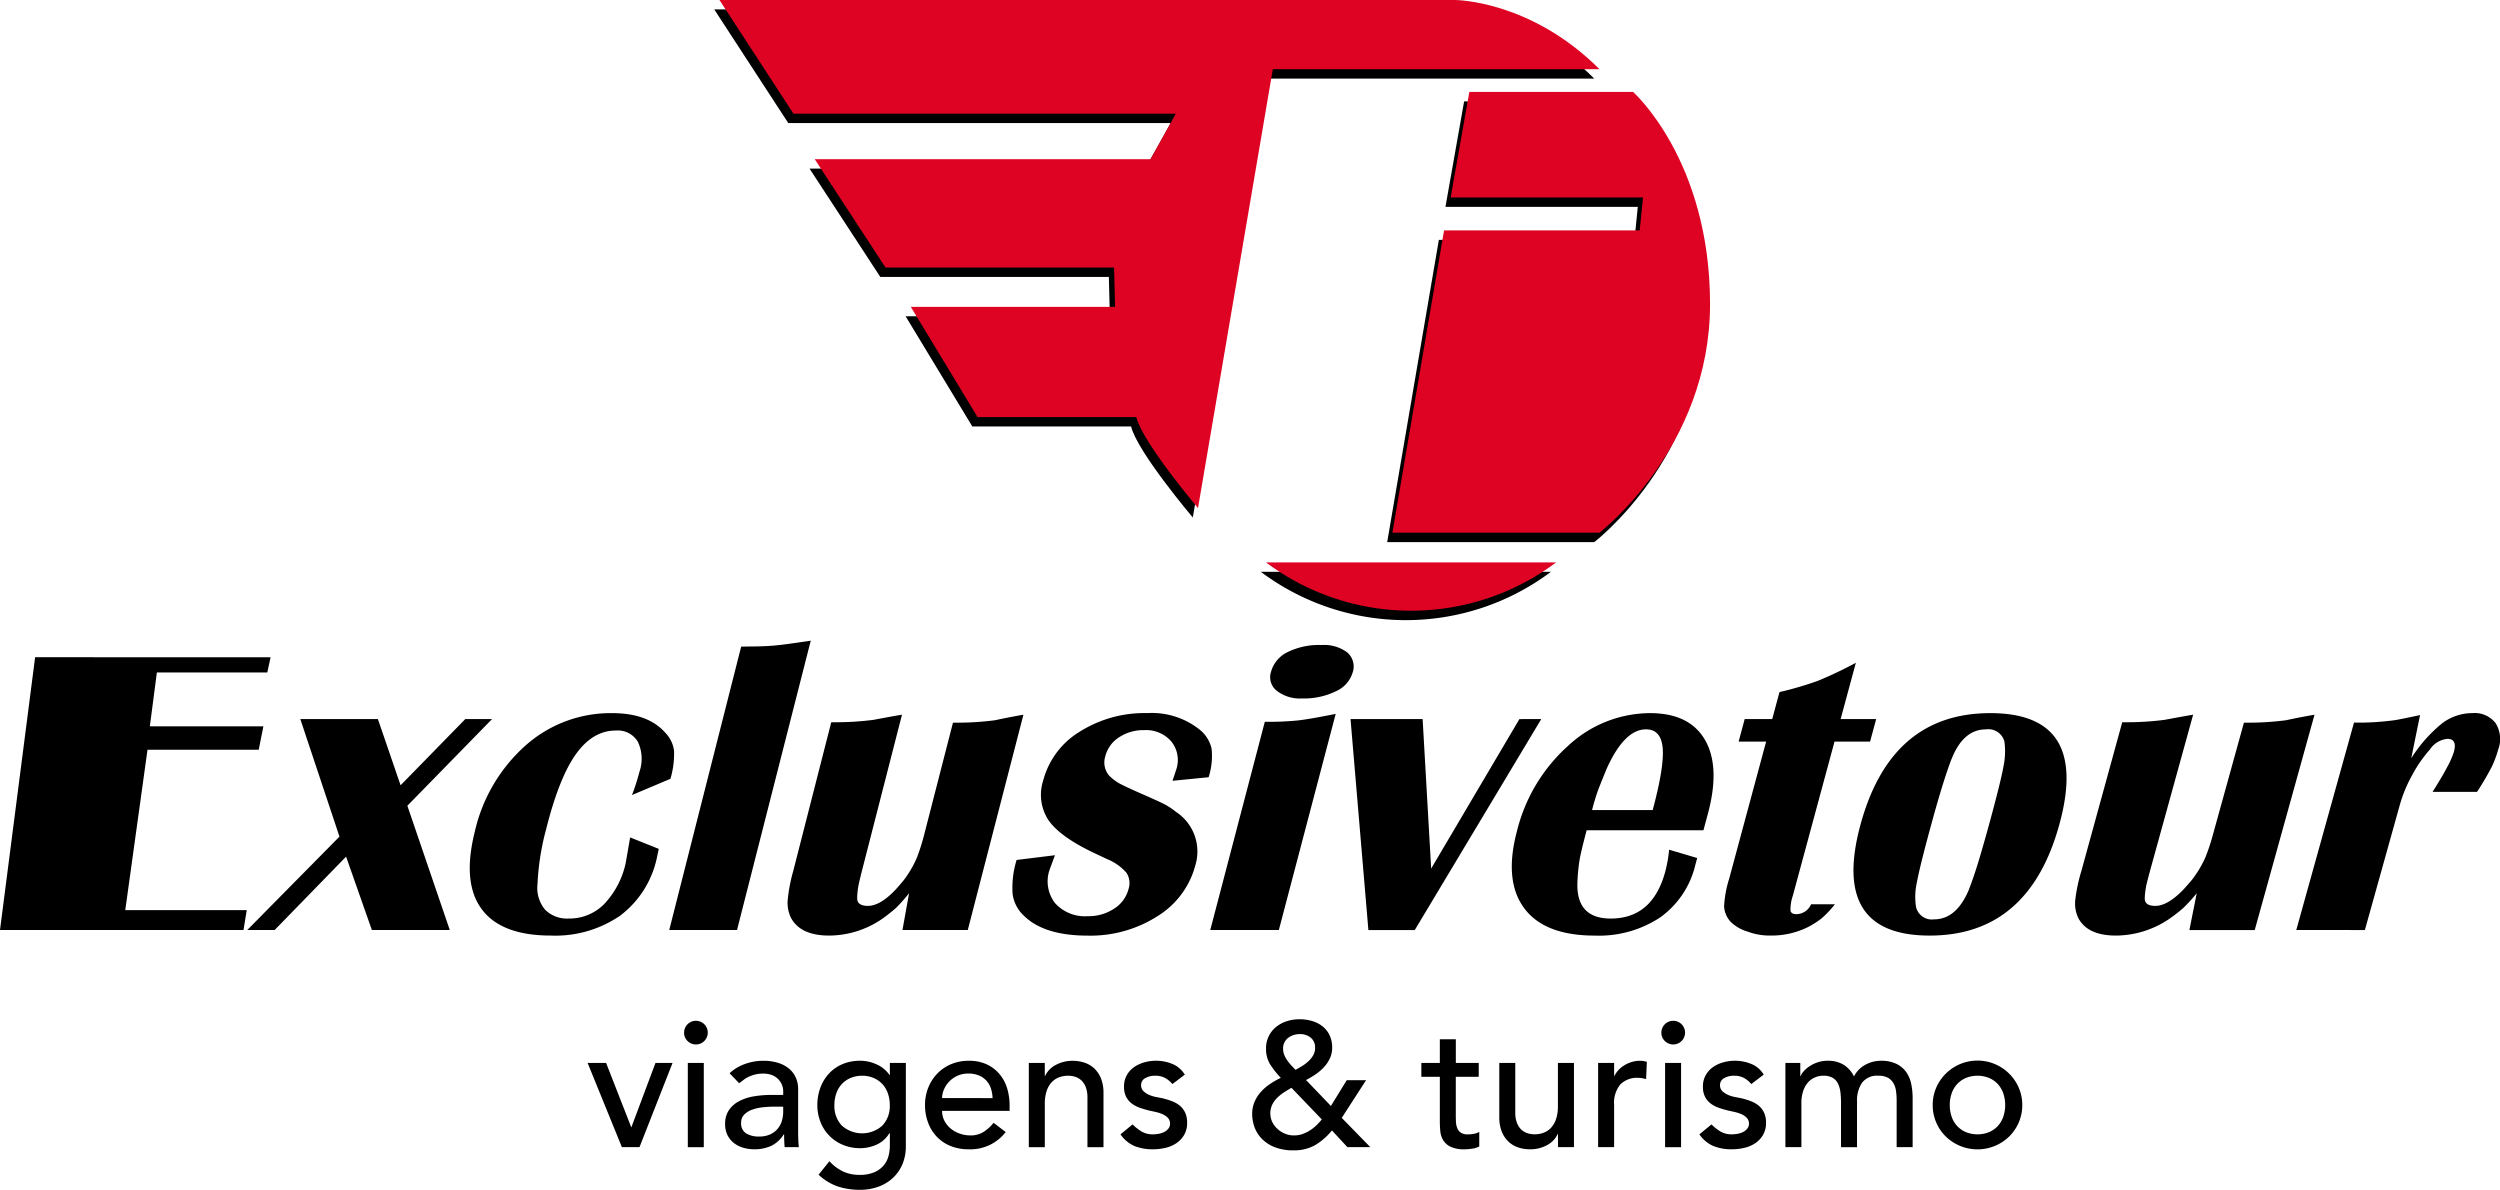
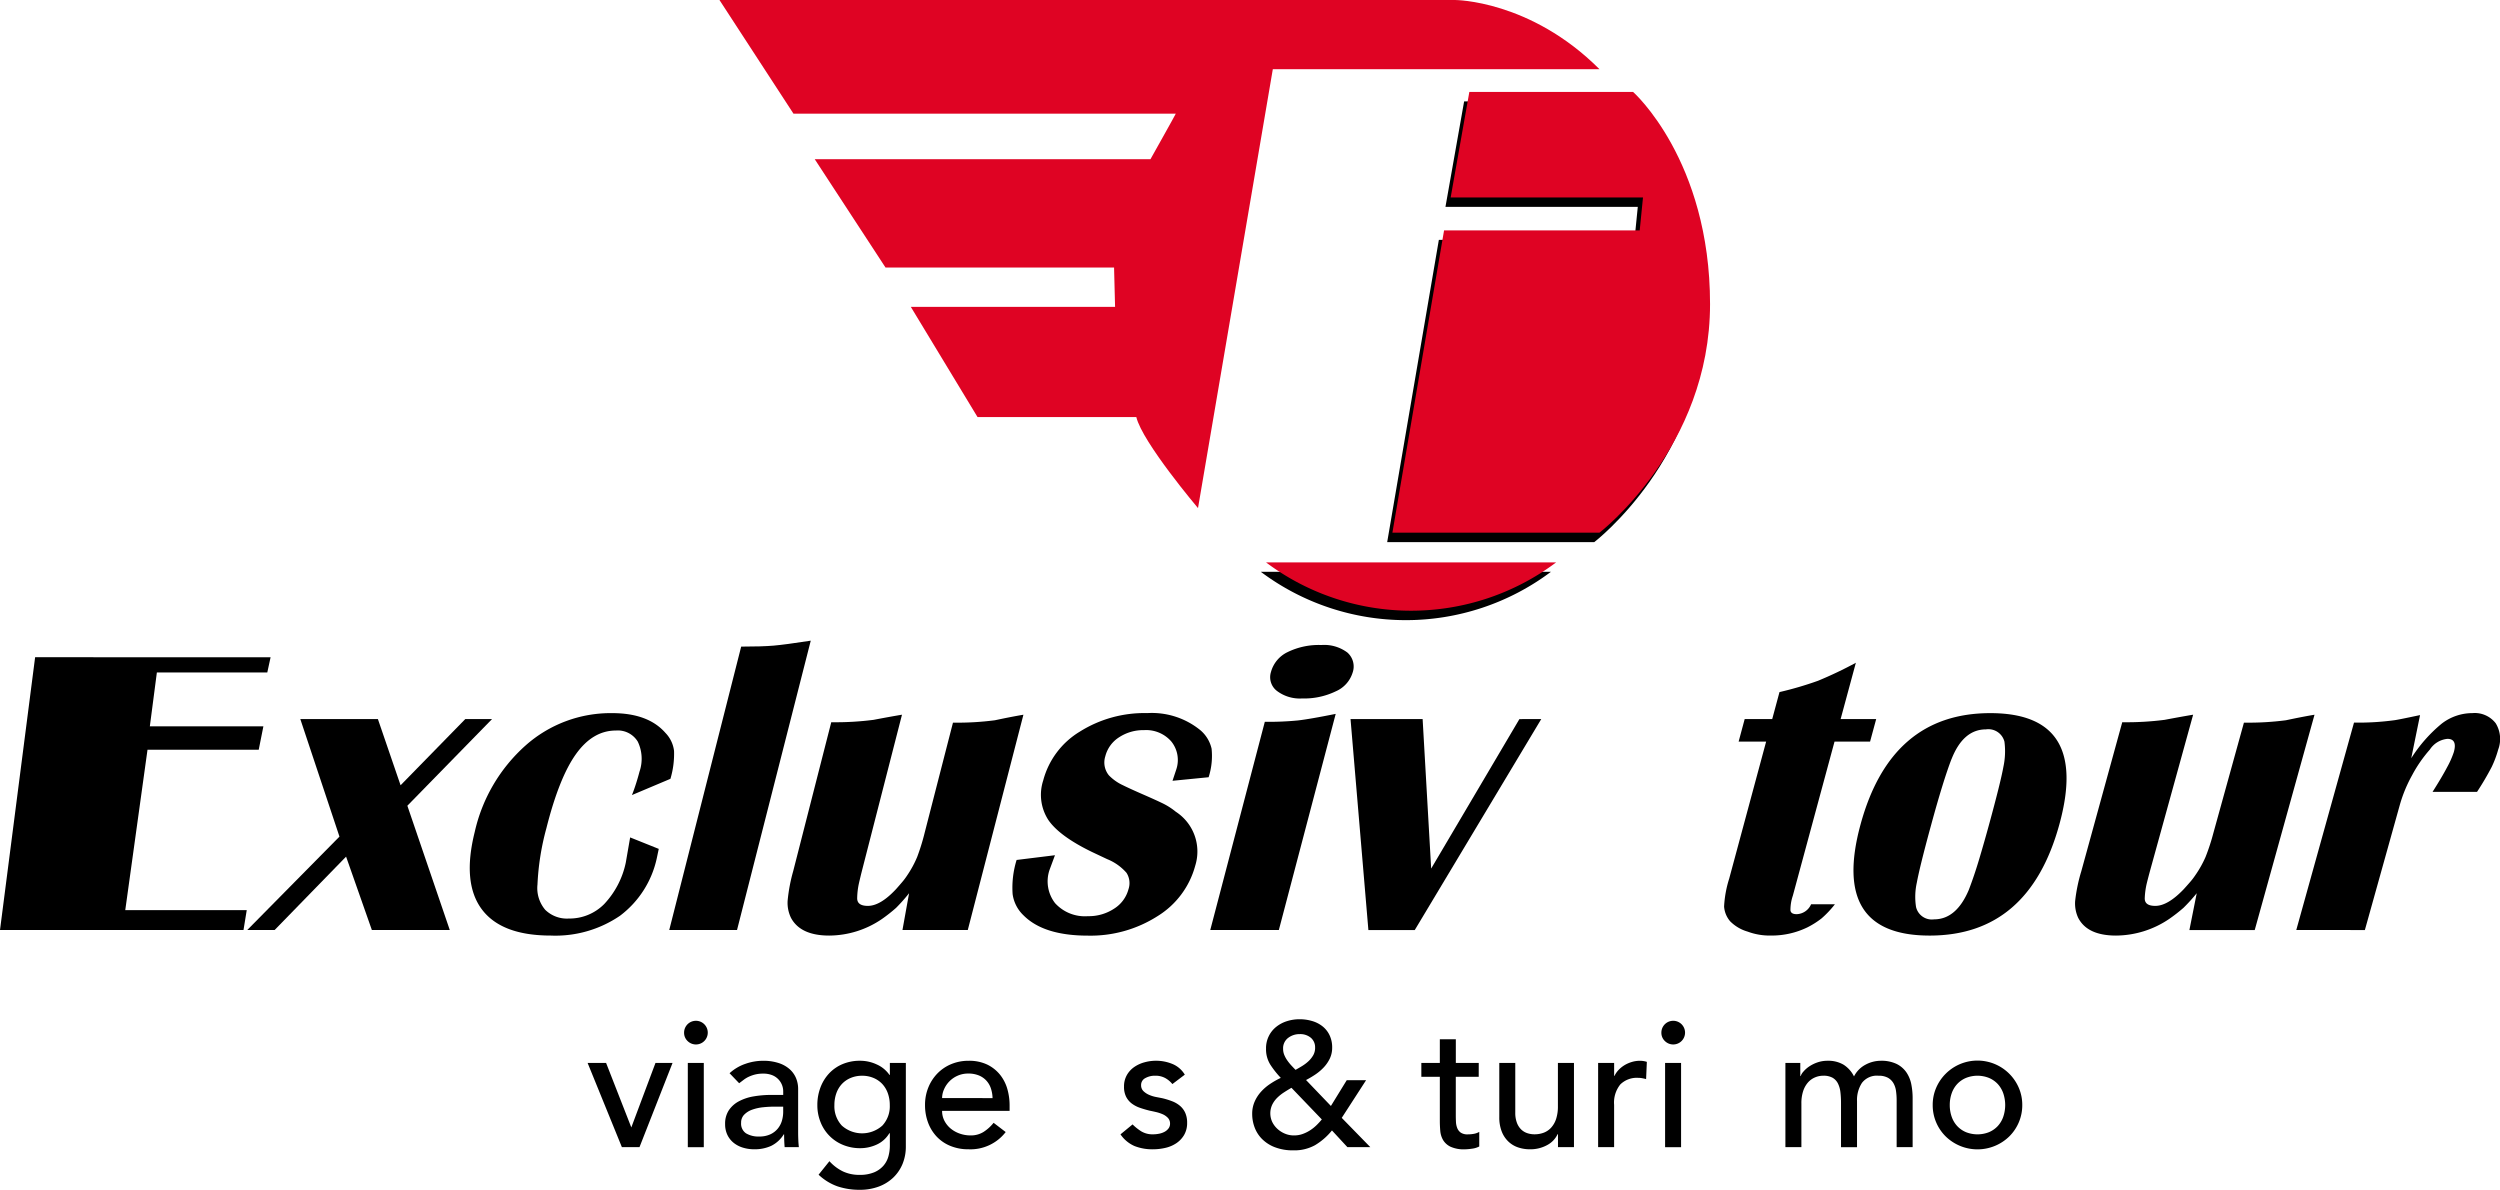
<svg xmlns="http://www.w3.org/2000/svg" id="exclusivetour" width="335.969" height="159.894" viewBox="0 0 335.969 159.894">
  <defs>
    <clipPath id="clip-path">
      <rect id="Rectangle_1497" data-name="Rectangle 1497" width="335.969" height="159.894" fill="none" />
    </clipPath>
  </defs>
  <path id="Path_19185" data-name="Path 19185" d="M21.219,90.062,33.611,77.509l-5.263-15.8H38.774l3.05,8.9,8.7-8.9,3.589.008L42.735,73.361l5.7,16.7H37.965L34.5,80.2,24.9,90.06Z" transform="translate(12.009 34.921)" />
  <g id="Group_15031" data-name="Group 15031">
    <g id="Group_15030" data-name="Group 15030" clip-path="url(#clip-path)">
      <path id="Path_19186" data-name="Path 19186" d="M67.28,70.028,62.109,72.21q.3-.745.575-1.622t.437-1.516a5.325,5.325,0,0,0-.229-4.043,3.135,3.135,0,0,0-2.941-1.491q-3.1,0-5.365,3.166t-3.978,9.974a34.325,34.325,0,0,0-1.195,7.554,4.514,4.514,0,0,0,1.041,3.4,4.17,4.17,0,0,0,3.174,1.171,6.548,6.548,0,0,0,4.75-1.942,11.57,11.57,0,0,0,2.9-5.559l.589-3.4,3.844,1.542-.269,1.276A13.129,13.129,0,0,1,60.5,88.433a15.389,15.389,0,0,1-9.291,2.659q-6.671,0-9.3-3.563t-.925-10.373a22.018,22.018,0,0,1,6.818-11.6A17.209,17.209,0,0,1,59.455,61.2q4.839,0,7.158,2.661a4.171,4.171,0,0,1,1.154,2.419,11.719,11.719,0,0,1-.487,3.75" transform="translate(22.817 34.636)" />
      <path id="Path_19187" data-name="Path 19187" d="M57.433,93.865,67.1,55.78q2.83,0,4.363-.133t4.988-.666L66.542,93.865Z" transform="translate(32.505 31.117)" />
      <path id="Path_19188" data-name="Path 19188" d="M83.916,85.325a23.105,23.105,0,0,1-1.746,1.967,20.941,20.941,0,0,1-1.892,1.491,12.643,12.643,0,0,1-7.091,2.233q-3.878,0-5.149-2.4a4.635,4.635,0,0,1-.445-2.264,21.838,21.838,0,0,1,.744-3.97l5.121-20.036a40.022,40.022,0,0,0,5.683-.321q2.231-.425,3.822-.692L77.671,81.962q-.3,1.172-.5,2.053a10.118,10.118,0,0,0-.229,1.945c-.02.713.459,1.066,1.436,1.066q1.679,0,3.772-2.235c.254-.282.525-.594.81-.93a8.725,8.725,0,0,0,.7-.932,13.856,13.856,0,0,0,1.342-2.473A28.208,28.208,0,0,0,86,77.239L89.815,62.4a38.677,38.677,0,0,0,5.63-.318q2.246-.479,3.837-.745L91.805,90.271H83.026Z" transform="translate(38.253 34.713)" />
      <path id="Path_19189" data-name="Path 19189" d="M87.453,80.932l5.158-.637-.728,1.967a4.783,4.783,0,0,0,.739,4.469,5.4,5.4,0,0,0,4.425,1.755,6.175,6.175,0,0,0,3.517-1.012,4.421,4.421,0,0,0,1.926-2.606,2.557,2.557,0,0,0-.266-2.208,6.829,6.829,0,0,0-2.589-1.835l-2.029-.957q-4.39-2.126-5.885-4.31a6.223,6.223,0,0,1-.687-5.318,10.922,10.922,0,0,1,4.9-6.544,16.316,16.316,0,0,1,9.078-2.5,10.317,10.317,0,0,1,7.127,2.288,4.58,4.58,0,0,1,1.522,2.5,9.419,9.419,0,0,1-.4,3.83l-4.853.479.512-1.542a3.965,3.965,0,0,0-.681-3.75,4.481,4.481,0,0,0-3.655-1.516,5.917,5.917,0,0,0-3.35.957A4.271,4.271,0,0,0,99.376,67a2.738,2.738,0,0,0,.478,2.554,6.3,6.3,0,0,0,1.881,1.331q.963.477,2.672,1.223t2.648,1.2a9.027,9.027,0,0,1,1.793,1.143,6.371,6.371,0,0,1,2.618,7.235,11.466,11.466,0,0,1-5.089,6.809,16.721,16.721,0,0,1-9.353,2.606q-5.915,0-8.624-2.712a4.834,4.834,0,0,1-1.48-2.872,12.578,12.578,0,0,1,.534-4.576" transform="translate(49.163 34.636)" />
      <path id="Path_19190" data-name="Path 19190" d="M112.022,58.972a4.179,4.179,0,0,1,2.222-2.661,9.541,9.541,0,0,1,4.551-.957,5.184,5.184,0,0,1,3.494,1.01,2.5,2.5,0,0,1,.7,2.714,4.037,4.037,0,0,1-2.263,2.5,9.789,9.789,0,0,1-4.522.957,5.1,5.1,0,0,1-3.381-1.012,2.32,2.32,0,0,1-.8-2.553m-8.16,34.681,7.33-27.979a40.95,40.95,0,0,0,4.482-.186q1.6-.186,5.044-.879l-7.64,29.044Z" transform="translate(58.782 31.329)" />
      <path id="Path_19191" data-name="Path 19191" d="M115.9,61.707h9.689L126.738,81.8l11.856-20.085,2.939-.006-17,28.352H118.3Z" transform="translate(65.594 34.924)" />
-       <path id="Path_19192" data-name="Path 19192" d="M155.494,76.943H139.8q-.754,2.821-.949,3.963a25.022,25.022,0,0,0-.288,2.9q-.251,5,4.466,5,5.64,0,7.34-6.331.129-.477.274-1.221t.241-1.7l3.769,1.117-.258.958a12.067,12.067,0,0,1-4.707,7.02,14.908,14.908,0,0,1-8.788,2.448q-6.779,0-9.507-3.7t-.958-10.346a22.635,22.635,0,0,1,6.848-11.436A16.257,16.257,0,0,1,148.307,61.2q5.33,0,7.407,3.619t.368,9.945Zm-12.969-8.351q-.789,1.914-1.128,2.792a29.385,29.385,0,0,0-.871,2.847h8.148q1.569-5.851,1.342-8.351t-2.239-2.5q-2.882,0-5.252,5.213" transform="translate(73.427 34.635)" />
      <path id="Path_19193" data-name="Path 19193" d="M149.912,67.474l.816-3.033h3.7l.977-3.624a46.417,46.417,0,0,0,5.172-1.517,53.886,53.886,0,0,0,5.091-2.424l-2.047,7.565H168.4l-.822,3.033H162.8l-5.6,20.7a5.965,5.965,0,0,0-.323,1.99c.053.337.332.5.839.5a2.193,2.193,0,0,0,1.934-1.329h3.2a13.7,13.7,0,0,1-1.787,1.893,11.355,11.355,0,0,1-1.931,1.218,10.965,10.965,0,0,1-4.848,1.09,8.471,8.471,0,0,1-3.165-.531,5.413,5.413,0,0,1-2.34-1.38,3.406,3.406,0,0,1-.819-1.99,14.891,14.891,0,0,1,.684-3.743l4.966-18.42Z" transform="translate(83.737 32.19)" />
      <path id="Path_19194" data-name="Path 19194" d="M160,76.2q4.071-15,17.451-15t9.28,14.947q-4.1,14.949-17.435,14.947T160,76.2m12.235-8.83q-1.109,2.873-2.745,8.884l-.146.531q-1.4,5.161-1.773,7.208a8.749,8.749,0,0,0-.1,3.271,2.177,2.177,0,0,0,2.424,1.649q2.981,0,4.654-3.937.738-1.914,1.419-4.2t1.32-4.629q1.541-5.637,1.917-7.714a9.964,9.964,0,0,0,.143-3.4,2.226,2.226,0,0,0-2.487-1.649q-3.047,0-4.621,3.989" transform="translate(90.024 34.636)" />
      <path id="Path_19195" data-name="Path 19195" d="M194.429,85.325a23.321,23.321,0,0,1-1.785,1.967,21.314,21.314,0,0,1-1.918,1.491,12.855,12.855,0,0,1-7.134,2.233q-3.878,0-5.1-2.4a4.587,4.587,0,0,1-.4-2.264,21.983,21.983,0,0,1,.822-3.97l5.506-20.036a40.174,40.174,0,0,0,5.691-.321q2.241-.425,3.835-.692L188.25,81.962q-.324,1.172-.539,2.053a10.249,10.249,0,0,0-.266,1.945c-.033.713.438,1.066,1.416,1.066q1.679,0,3.816-2.235c.258-.282.536-.594.827-.93a8.879,8.879,0,0,0,.719-.932,14.158,14.158,0,0,0,1.391-2.473,28.185,28.185,0,0,0,1.052-3.218L200.773,62.4a38.793,38.793,0,0,0,5.634-.318q2.255-.479,3.851-.745l-8.035,28.937h-8.78Z" transform="translate(100.784 34.713)" />
      <path id="Path_19196" data-name="Path 19196" d="M197.062,90.347l7.758-27.874a36,36,0,0,0,5.418-.318q.451-.052,3.458-.691l-1.185,5.8a19.573,19.573,0,0,1,4.1-4.654,6.74,6.74,0,0,1,4.118-1.411,3.558,3.558,0,0,1,3.129,1.358,4.033,4.033,0,0,1,.34,3.538,13.963,13.963,0,0,1-.875,2.34,38.172,38.172,0,0,1-1.972,3.351h-5.976q1.259-1.983,1.962-3.321a11.822,11.822,0,0,0,.9-2.037c.33-1.178.042-1.77-.864-1.77a3.176,3.176,0,0,0-2.36,1.441,17.747,17.747,0,0,0-2.366,3.411A18.745,18.745,0,0,0,211,73.451l-4.72,16.9Z" transform="translate(111.529 34.635)" />
      <path id="Path_19197" data-name="Path 19197" d="M4.72,56.4,0,93.06H32.724l.435-2.675H16.834l2.989-21.552H34.769l.628-3.148H20.137l.944-7.236H35.921l.443-2.045Z" transform="translate(0 31.923)" />
-       <path id="Path_19198" data-name="Path 19198" d="M61.295.808h98.831s10.124-.013,19.434,9.3h-43.9L125.606,69.089s-7.474-8.835-8.29-12.232H95.978L87.01,42.043h27.451l-.135-5.282H83.612L74.1,22.2h45.12s3.433-6.115,3.4-6.115H71.244Z" transform="translate(34.691 0.457)" />
      <path id="Path_19199" data-name="Path 19199" d="M129.386,8.7h22.008s10.34,9.158,10.34,28.507-14.859,30.723-14.859,30.723H119.046l6.943-40.618H152.28l.443-4.432H126.876Z" transform="translate(67.375 4.924)" />
      <path id="Path_19200" data-name="Path 19200" d="M108.2,49.07h38.994a32.5,32.5,0,0,1-38.994,0" transform="translate(61.236 27.772)" />
      <path id="Path_19201" data-name="Path 19201" d="M61.742,0h98.831S170.7-.013,180.007,9.3h-43.9L126.053,68.281s-7.474-8.835-8.29-12.232H96.425L87.457,41.235h27.451l-.135-5.282H84.059l-9.513-14.56h45.12s3.433-6.115,3.4-6.115H71.691Z" transform="translate(34.944 0)" fill="#df0323" />
      <path id="Path_19202" data-name="Path 19202" d="M129.833,7.891h22.008s10.34,9.158,10.34,28.507S147.322,67.12,147.322,67.12H119.493L126.436,26.5h26.291l.443-4.432H127.323Z" transform="translate(67.628 4.466)" fill="#df0323" />
      <path id="Path_19203" data-name="Path 19203" d="M108.646,48.261H147.64a32.5,32.5,0,0,1-38.994,0" transform="translate(61.489 27.314)" fill="#df0323" />
      <path id="Path_19204" data-name="Path 19204" d="M50.427,91.218h2.484l3.39,8.668,3.248-8.668h2.293L57.4,102.537H55.034Z" transform="translate(28.54 51.626)" />
      <path id="Path_19205" data-name="Path 19205" d="M58.707,89.2a1.591,1.591,0,1,1,.467,1.11,1.519,1.519,0,0,1-.467-1.11m.5,4.059h2.148v11.319H59.208Z" transform="translate(33.226 49.589)" />
      <path id="Path_19206" data-name="Path 19206" d="M62.826,92.707a5.97,5.97,0,0,1,2.1-1.253,7.188,7.188,0,0,1,2.388-.42,6.54,6.54,0,0,1,2.136.312,4.164,4.164,0,0,1,1.47.835,3.331,3.331,0,0,1,.847,1.206,3.8,3.8,0,0,1,.274,1.422v5.778c0,.4.009.764.023,1.1s.041.653.072.955h-1.91c-.047-.575-.07-1.146-.07-1.721h-.049a4.115,4.115,0,0,1-1.7,1.553,5.343,5.343,0,0,1-2.268.454,5.18,5.18,0,0,1-1.5-.216,3.666,3.666,0,0,1-1.254-.645,3.061,3.061,0,0,1-.847-1.062,3.3,3.3,0,0,1-.31-1.469,3.257,3.257,0,0,1,.49-1.838,3.707,3.707,0,0,1,1.336-1.206,6.451,6.451,0,0,1,1.982-.669,13.825,13.825,0,0,1,2.424-.2h1.575v-.478a2.34,2.34,0,0,0-1.5-2.185,3.182,3.182,0,0,0-1.193-.2,4.394,4.394,0,0,0-1.087.119,4.947,4.947,0,0,0-.849.3,3.766,3.766,0,0,0-.691.418q-.312.24-.6.454Zm6.065,4.49a15.271,15.271,0,0,0-1.563.083,6.207,6.207,0,0,0-1.458.323,2.81,2.81,0,0,0-1.074.669,1.51,1.51,0,0,0-.418,1.1,1.56,1.56,0,0,0,.656,1.409,3.217,3.217,0,0,0,1.781.431,3.457,3.457,0,0,0,1.5-.3,2.816,2.816,0,0,0,1-.777,2.992,2.992,0,0,0,.551-1.062,4.273,4.273,0,0,0,.166-1.159V97.2Z" transform="translate(35.219 51.522)" />
      <path id="Path_19207" data-name="Path 19207" d="M82.035,102.545a6.07,6.07,0,0,1-.442,2.352,5.392,5.392,0,0,1-1.254,1.84,5.692,5.692,0,0,1-1.957,1.206,7.159,7.159,0,0,1-2.531.429,9.292,9.292,0,0,1-2.974-.454,7.148,7.148,0,0,1-2.567-1.575l1.456-1.815a5.953,5.953,0,0,0,1.815,1.373,5.112,5.112,0,0,0,2.221.465,4.933,4.933,0,0,0,1.983-.346,3.393,3.393,0,0,0,1.253-.9,3.245,3.245,0,0,0,.658-1.253,5.436,5.436,0,0,0,.191-1.422v-1.671h-.072a3.786,3.786,0,0,1-1.683,1.516,5.262,5.262,0,0,1-2.233.49,5.956,5.956,0,0,1-2.305-.442,5.431,5.431,0,0,1-3.019-3.057,6.057,6.057,0,0,1-.431-2.305,6.585,6.585,0,0,1,.406-2.327,5.729,5.729,0,0,1,1.157-1.9,5.278,5.278,0,0,1,1.815-1.265,6,6,0,0,1,2.377-.454,5.267,5.267,0,0,1,2.233.5,4.081,4.081,0,0,1,1.707,1.408h.049V91.322h2.149Zm-5.874-9.5a3.885,3.885,0,0,0-1.552.3,3.427,3.427,0,0,0-1.17.811,3.58,3.58,0,0,0-.742,1.242,4.679,4.679,0,0,0-.262,1.588,3.8,3.8,0,0,0,1,2.759,4.086,4.086,0,0,0,5.443,0,3.808,3.808,0,0,0,1-2.759,4.678,4.678,0,0,0-.263-1.588,3.6,3.6,0,0,0-.741-1.242,3.457,3.457,0,0,0-1.17-.811,3.89,3.89,0,0,0-1.552-.3" transform="translate(39.698 51.522)" />
      <path id="Path_19208" data-name="Path 19208" d="M81.678,97.769A2.84,2.84,0,0,0,82,99.118a3.372,3.372,0,0,0,.849,1.038,3.9,3.9,0,0,0,1.217.669,4.354,4.354,0,0,0,1.433.24,3.2,3.2,0,0,0,1.744-.467A5.636,5.636,0,0,0,88.6,99.369l1.624,1.242a5.978,5.978,0,0,1-5.014,2.316,6.232,6.232,0,0,1-2.424-.454,5.258,5.258,0,0,1-1.84-1.253,5.57,5.57,0,0,1-1.157-1.887,6.663,6.663,0,0,1-.406-2.352,6.218,6.218,0,0,1,.44-2.352,5.847,5.847,0,0,1,1.22-1.887,5.561,5.561,0,0,1,1.849-1.253,5.952,5.952,0,0,1,2.34-.454,5.6,5.6,0,0,1,2.543.525,5.029,5.029,0,0,1,1.708,1.373,5.438,5.438,0,0,1,.966,1.91,7.97,7.97,0,0,1,.3,2.161v.764Zm6.781-1.719a4.536,4.536,0,0,0-.227-1.312,2.892,2.892,0,0,0-.608-1.04A2.809,2.809,0,0,0,86.607,93a3.694,3.694,0,0,0-1.42-.251,3.465,3.465,0,0,0-1.445.3,3.517,3.517,0,0,0-1.813,1.84,2.911,2.911,0,0,0-.251,1.157Z" transform="translate(44.929 51.522)" />
-       <path id="Path_19209" data-name="Path 19209" d="M88.29,91.322h2.148v1.743h.047A3.169,3.169,0,0,1,91.9,91.6a4.672,4.672,0,0,1,2.314-.561,4.9,4.9,0,0,1,1.564.251,3.523,3.523,0,0,1,1.314.777,3.737,3.737,0,0,1,.9,1.348,5.172,5.172,0,0,1,.334,1.946v7.283H96.17V95.954a3.787,3.787,0,0,0-.215-1.348,2.455,2.455,0,0,0-.573-.908,2.164,2.164,0,0,0-.824-.5,3.04,3.04,0,0,0-.968-.155,3.53,3.53,0,0,0-1.242.215,2.61,2.61,0,0,0-1,.681,3.226,3.226,0,0,0-.67,1.181,5.411,5.411,0,0,0-.238,1.7v5.827H88.29Z" transform="translate(49.969 51.522)" />
      <path id="Path_19210" data-name="Path 19210" d="M103.131,94.164a3.285,3.285,0,0,0-.944-.8,2.719,2.719,0,0,0-1.372-.323,2.611,2.611,0,0,0-1.325.323,1.03,1.03,0,0,0-.562.944,1.082,1.082,0,0,0,.321.811,2.545,2.545,0,0,0,.766.5,4.342,4.342,0,0,0,.943.287c.334.064.622.119.86.168a10.305,10.305,0,0,1,1.3.406,3.6,3.6,0,0,1,1.051.622,2.664,2.664,0,0,1,.692.932,3.2,3.2,0,0,1,.252,1.336,3.136,3.136,0,0,1-.407,1.636,3.429,3.429,0,0,1-1.051,1.11,4.4,4.4,0,0,1-1.469.622,7.344,7.344,0,0,1-1.658.191,6.548,6.548,0,0,1-2.471-.431,4.427,4.427,0,0,1-1.9-1.577l1.624-1.336a6.722,6.722,0,0,0,1.17.932,2.911,2.911,0,0,0,1.577.4,4.14,4.14,0,0,0,.824-.083,2.539,2.539,0,0,0,.741-.262,1.629,1.629,0,0,0,.525-.454,1.042,1.042,0,0,0,.2-.633,1.1,1.1,0,0,0-.3-.789,2.2,2.2,0,0,0-.717-.489,5.252,5.252,0,0,0-.883-.287q-.465-.108-.824-.179c-.46-.113-.9-.24-1.312-.384a3.994,3.994,0,0,1-1.1-.572,2.643,2.643,0,0,1-.764-.908,2.917,2.917,0,0,1-.285-1.361,3.083,3.083,0,0,1,.37-1.541,3.276,3.276,0,0,1,.979-1.087,4.443,4.443,0,0,1,1.384-.644,5.817,5.817,0,0,1,1.564-.216,5.747,5.747,0,0,1,2.2.431A3.478,3.478,0,0,1,104.8,92.9Z" transform="translate(54.422 51.522)" />
      <path id="Path_19211" data-name="Path 19211" d="M123.338,104.661h-3.08l-2.078-2.246a8.555,8.555,0,0,1-2.28,1.983,5.728,5.728,0,0,1-2.9.692,6.694,6.694,0,0,1-2.484-.418,4.9,4.9,0,0,1-1.732-1.11,4.355,4.355,0,0,1-1-1.564,5.13,5.13,0,0,1-.323-1.8,4.045,4.045,0,0,1,.31-1.611,4.854,4.854,0,0,1,.835-1.325,6.411,6.411,0,0,1,1.231-1.076,10.816,10.816,0,0,1,1.469-.836,12.064,12.064,0,0,1-1.4-1.766,3.88,3.88,0,0,1-.584-2.15,3.653,3.653,0,0,1,1.361-2.936,4.417,4.417,0,0,1,1.433-.764,5.542,5.542,0,0,1,1.719-.263,5.84,5.84,0,0,1,1.683.24,4.056,4.056,0,0,1,1.4.716,3.375,3.375,0,0,1,.943,1.195,3.787,3.787,0,0,1,.348,1.671,3.371,3.371,0,0,1-.31,1.445,4.707,4.707,0,0,1-.813,1.193,6.514,6.514,0,0,1-1.123.955,12.8,12.8,0,0,1-1.265.752l3.342,3.487,2.127-3.462h2.6l-3.271,5.061Zm-10.6-7.977c-.335.191-.673.4-1.016.622a5.686,5.686,0,0,0-.919.739,3.43,3.43,0,0,0-.656.921,2.747,2.747,0,0,0,.011,2.316,3.09,3.09,0,0,0,.717.943,3.408,3.408,0,0,0,1.016.633,3.1,3.1,0,0,0,1.181.227,3.414,3.414,0,0,0,1.159-.191,4.869,4.869,0,0,0,1-.489,5.408,5.408,0,0,0,.86-.681,9.727,9.727,0,0,0,.728-.788Zm3.176-5.4a1.653,1.653,0,0,0-.573-1.325,2.2,2.2,0,0,0-1.481-.49,2.516,2.516,0,0,0-1.575.514,1.741,1.741,0,0,0-.669,1.469,2.131,2.131,0,0,0,.155.811,3.817,3.817,0,0,0,.406.741,6.474,6.474,0,0,0,.537.669q.287.31.573.6.43-.237.9-.525a5.346,5.346,0,0,0,.847-.645,3.476,3.476,0,0,0,.633-.8,2.031,2.031,0,0,0,.251-1.015" transform="translate(60.818 49.503)" />
      <path id="Path_19212" data-name="Path 19212" d="M129.688,94.229h-3.08v5.133q0,.479.023.944a2.559,2.559,0,0,0,.179.836,1.369,1.369,0,0,0,.479.6,1.624,1.624,0,0,0,.943.225,4.612,4.612,0,0,0,.788-.07,2.28,2.28,0,0,0,.741-.263v1.959a2.843,2.843,0,0,1-.991.3,7.373,7.373,0,0,1-.943.085,4.331,4.331,0,0,1-1.923-.348,2.36,2.36,0,0,1-1-.894,2.941,2.941,0,0,1-.382-1.231q-.059-.679-.06-1.372v-5.9h-2.484V92.367h2.484V89.19h2.15v3.177h3.08Z" transform="translate(69.033 50.478)" />
      <path id="Path_19213" data-name="Path 19213" d="M138.7,102.537h-2.148v-1.743H136.5a3.177,3.177,0,0,1-1.411,1.469,4.672,4.672,0,0,1-2.314.561,4.908,4.908,0,0,1-1.577-.251,3.522,3.522,0,0,1-1.3-.777,3.718,3.718,0,0,1-.9-1.348,5.172,5.172,0,0,1-.334-1.946V91.218h2.148V97.9a3.788,3.788,0,0,0,.215,1.348,2.455,2.455,0,0,0,.573.908,2.164,2.164,0,0,0,.824.5,3.04,3.04,0,0,0,.968.155,3.53,3.53,0,0,0,1.242-.215,2.61,2.61,0,0,0,1-.681,3.242,3.242,0,0,0,.67-1.182,5.394,5.394,0,0,0,.238-1.694V91.218H138.7Z" transform="translate(72.822 51.626)" />
      <path id="Path_19214" data-name="Path 19214" d="M137.148,91.322H139.3v1.743h.047a3.085,3.085,0,0,1,.575-.824,3.892,3.892,0,0,1,.8-.633,4.262,4.262,0,0,1,.968-.418,3.7,3.7,0,0,1,1.051-.155,3.005,3.005,0,0,1,.955.144l-.1,2.316c-.175-.049-.349-.088-.526-.119a2.82,2.82,0,0,0-.525-.049,3.162,3.162,0,0,0-2.412.883,3.882,3.882,0,0,0-.836,2.747v5.683h-2.149Z" transform="translate(77.62 51.522)" />
      <path id="Path_19215" data-name="Path 19215" d="M142.576,89.2a1.591,1.591,0,1,1,.467,1.11,1.519,1.519,0,0,1-.467-1.11m.5,4.059h2.148v11.319h-2.148Z" transform="translate(80.692 49.589)" />
-       <path id="Path_19216" data-name="Path 19216" d="M152.812,94.164a3.285,3.285,0,0,0-.944-.8,2.719,2.719,0,0,0-1.372-.323,2.611,2.611,0,0,0-1.325.323,1.03,1.03,0,0,0-.562.944,1.081,1.081,0,0,0,.321.811,2.545,2.545,0,0,0,.766.5,4.342,4.342,0,0,0,.943.287c.334.064.622.119.86.168a10.306,10.306,0,0,1,1.3.406,3.6,3.6,0,0,1,1.051.622,2.664,2.664,0,0,1,.692.932,3.2,3.2,0,0,1,.252,1.336,3.136,3.136,0,0,1-.407,1.636,3.429,3.429,0,0,1-1.051,1.11,4.4,4.4,0,0,1-1.469.622,7.343,7.343,0,0,1-1.658.191,6.548,6.548,0,0,1-2.471-.431,4.427,4.427,0,0,1-1.9-1.577l1.624-1.336a6.722,6.722,0,0,0,1.17.932,2.911,2.911,0,0,0,1.577.4,4.14,4.14,0,0,0,.824-.083,2.539,2.539,0,0,0,.741-.262,1.629,1.629,0,0,0,.525-.454,1.042,1.042,0,0,0,.2-.633,1.1,1.1,0,0,0-.3-.789,2.2,2.2,0,0,0-.717-.489,5.252,5.252,0,0,0-.883-.287q-.465-.108-.824-.179c-.46-.113-.9-.24-1.312-.384a3.994,3.994,0,0,1-1.1-.572,2.644,2.644,0,0,1-.764-.908,2.918,2.918,0,0,1-.285-1.361,3.083,3.083,0,0,1,.37-1.541,3.275,3.275,0,0,1,.979-1.087,4.443,4.443,0,0,1,1.384-.644,5.817,5.817,0,0,1,1.564-.216,5.747,5.747,0,0,1,2.2.431,3.478,3.478,0,0,1,1.671,1.433Z" transform="translate(82.539 51.522)" />
      <path id="Path_19217" data-name="Path 19217" d="M153.22,91.322h2v1.766h.05a1.827,1.827,0,0,1,.37-.6,3.863,3.863,0,0,1,.763-.681,4.77,4.77,0,0,1,1.1-.548,4.1,4.1,0,0,1,1.4-.227,4.015,4.015,0,0,1,2.125.525,3.9,3.9,0,0,1,1.409,1.577,3.622,3.622,0,0,1,1.552-1.577,4.345,4.345,0,0,1,2.031-.525,4.72,4.72,0,0,1,2.149.429,3.48,3.48,0,0,1,1.314,1.135,4.331,4.331,0,0,1,.656,1.6,9.464,9.464,0,0,1,.178,1.851v6.591h-2.148v-6.3a8.873,8.873,0,0,0-.085-1.242,2.858,2.858,0,0,0-.346-1.051,1.976,1.976,0,0,0-.739-.728,2.551,2.551,0,0,0-1.267-.274,2.515,2.515,0,0,0-2.221.955,4.19,4.19,0,0,0-.667,2.459v6.186h-2.152V96.718a12.211,12.211,0,0,0-.081-1.48,3.522,3.522,0,0,0-.335-1.159,1.852,1.852,0,0,0-.716-.764,2.479,2.479,0,0,0-1.254-.274,2.817,2.817,0,0,0-1.11.227,2.612,2.612,0,0,0-.943.68,3.322,3.322,0,0,0-.647,1.159,5.21,5.21,0,0,0-.238,1.66v5.874H153.22Z" transform="translate(86.717 51.522)" />
      <path id="Path_19218" data-name="Path 19218" d="M165.861,96.981a5.773,5.773,0,0,1,.465-2.316,6.045,6.045,0,0,1,1.278-1.887,6.042,6.042,0,0,1,9.826,1.887,5.774,5.774,0,0,1,.467,2.316,5.893,5.893,0,0,1-1.744,4.216,6.082,6.082,0,0,1-1.909,1.265,6.12,6.12,0,0,1-6.64-1.265,5.884,5.884,0,0,1-1.743-4.216m2.293,0a4.678,4.678,0,0,0,.262,1.588,3.552,3.552,0,0,0,.742,1.242,3.41,3.41,0,0,0,1.17.813,4.2,4.2,0,0,0,3.1,0,3.439,3.439,0,0,0,1.17-.813,3.572,3.572,0,0,0,.741-1.242,4.923,4.923,0,0,0,0-3.176,3.6,3.6,0,0,0-.741-1.242,3.457,3.457,0,0,0-1.17-.811,4.175,4.175,0,0,0-3.1,0,3.427,3.427,0,0,0-1.17.811,3.58,3.58,0,0,0-.742,1.242,4.678,4.678,0,0,0-.262,1.588" transform="translate(93.871 51.522)" />
    </g>
  </g>
</svg>